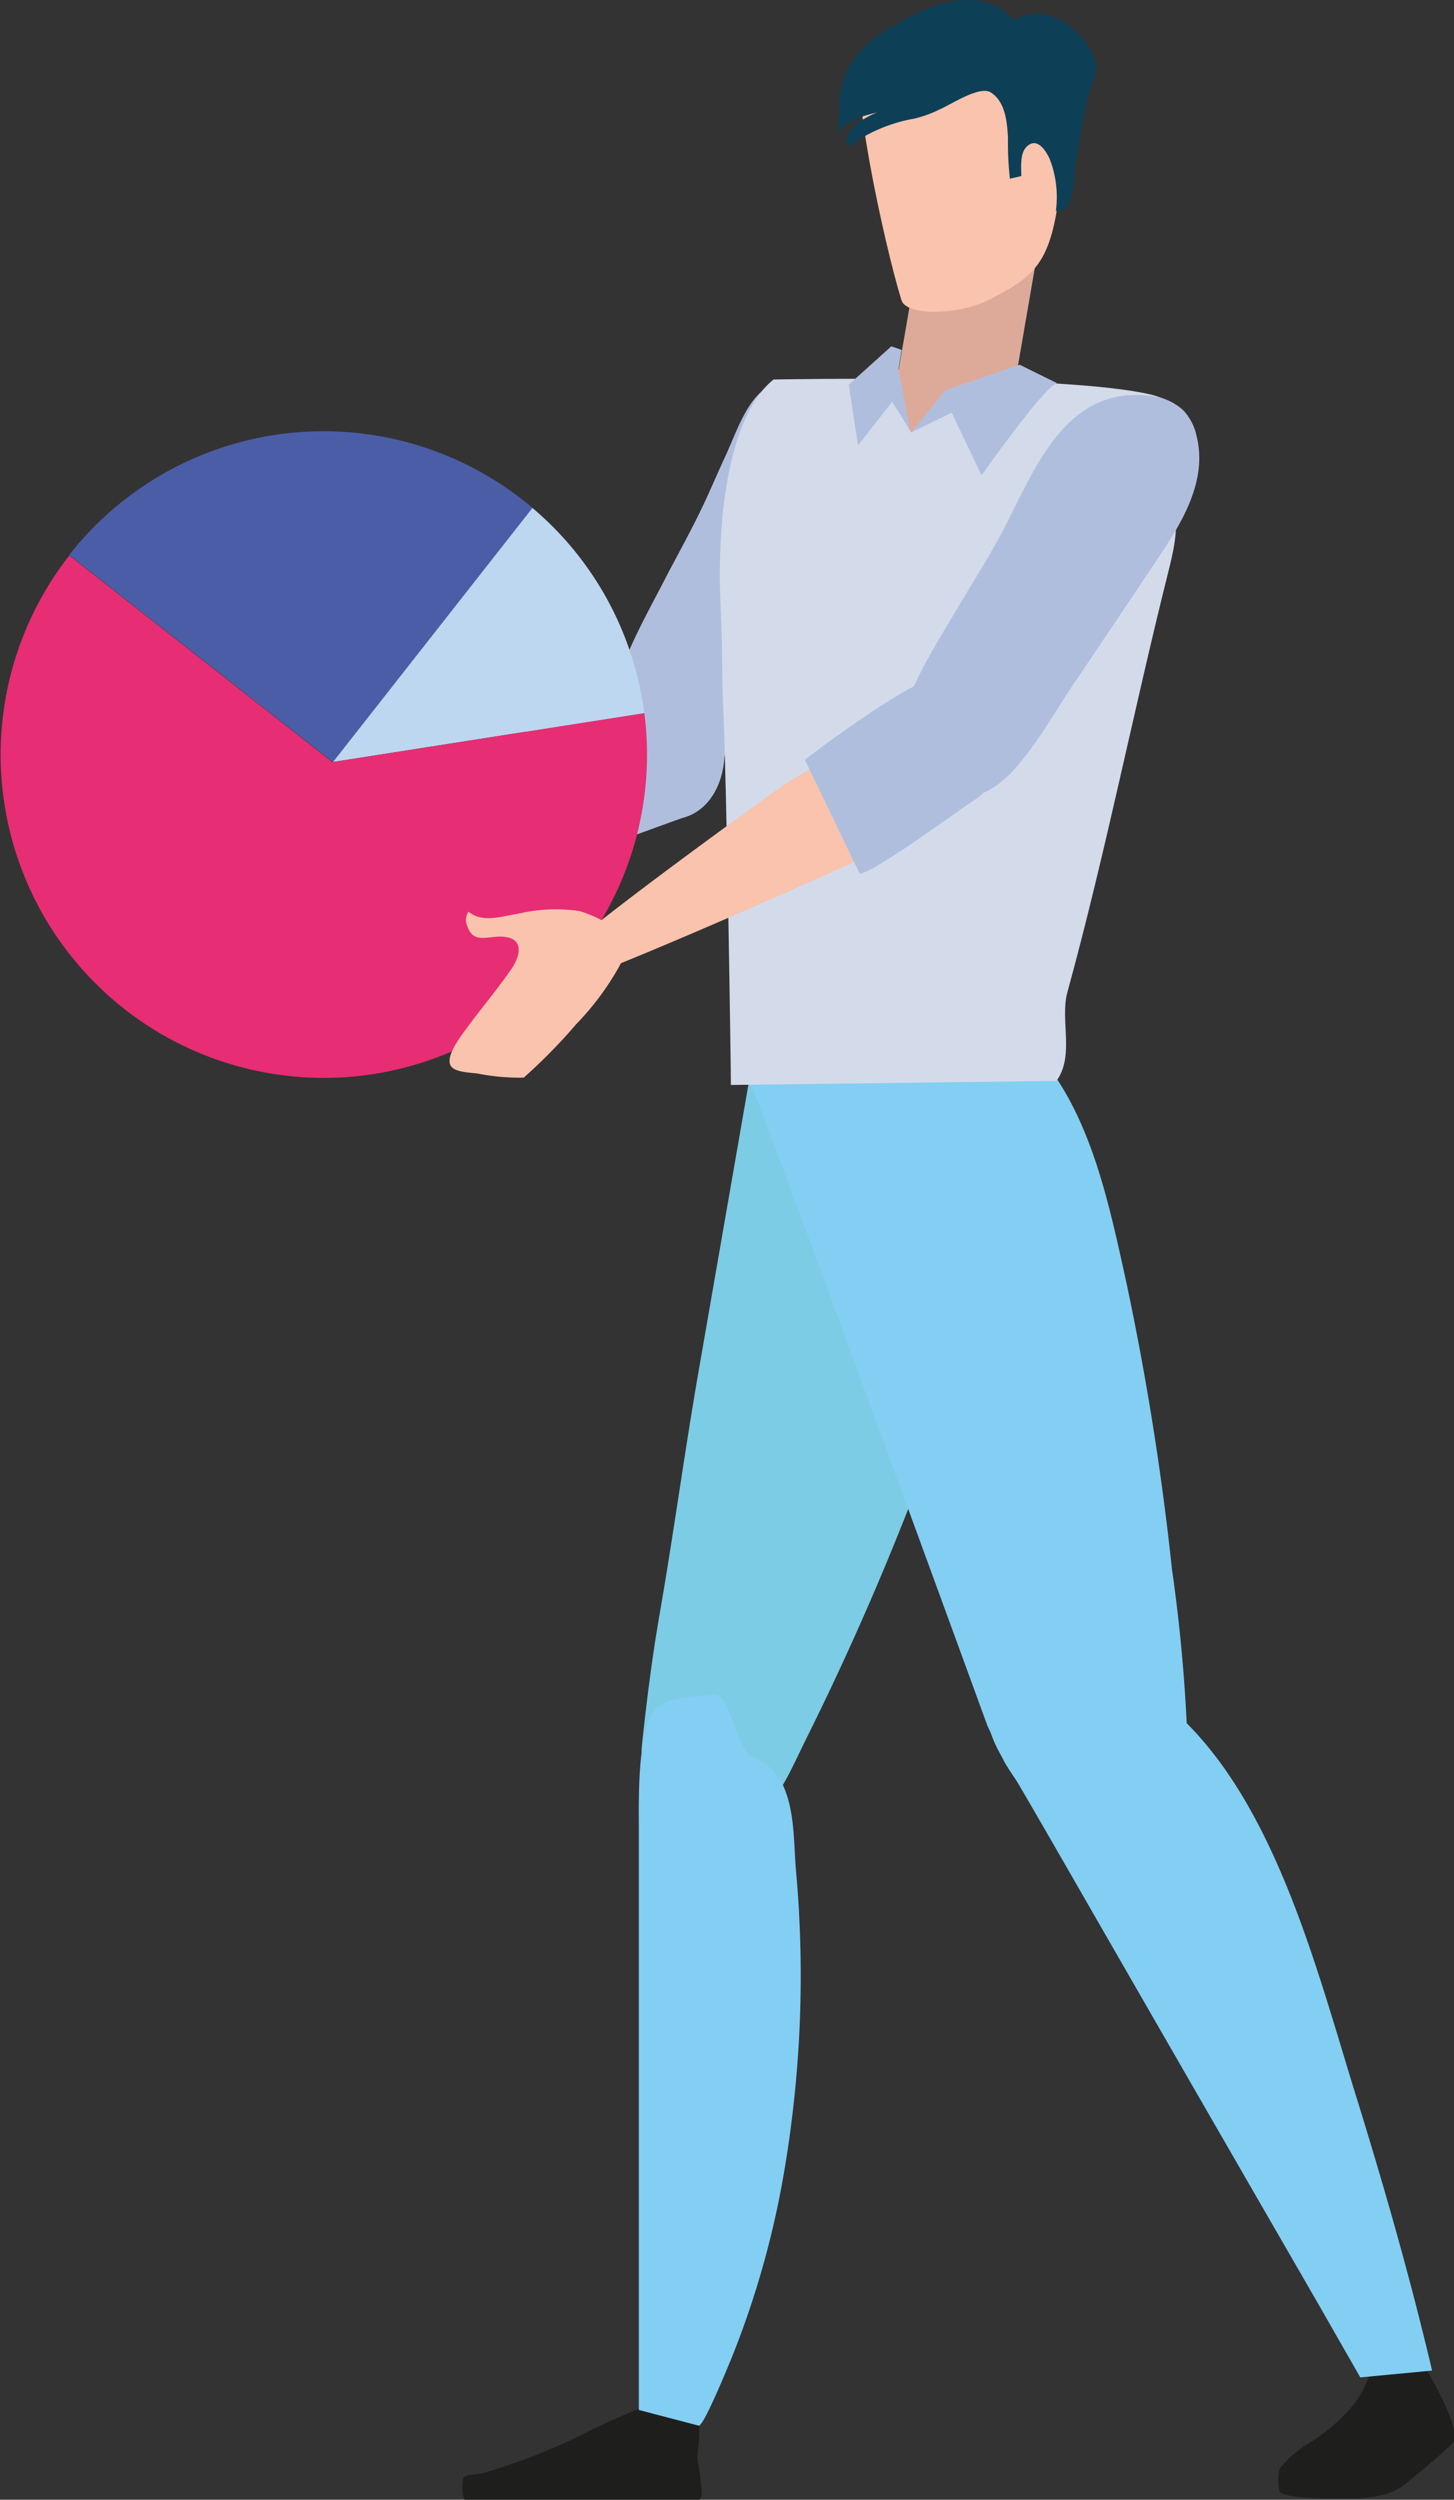
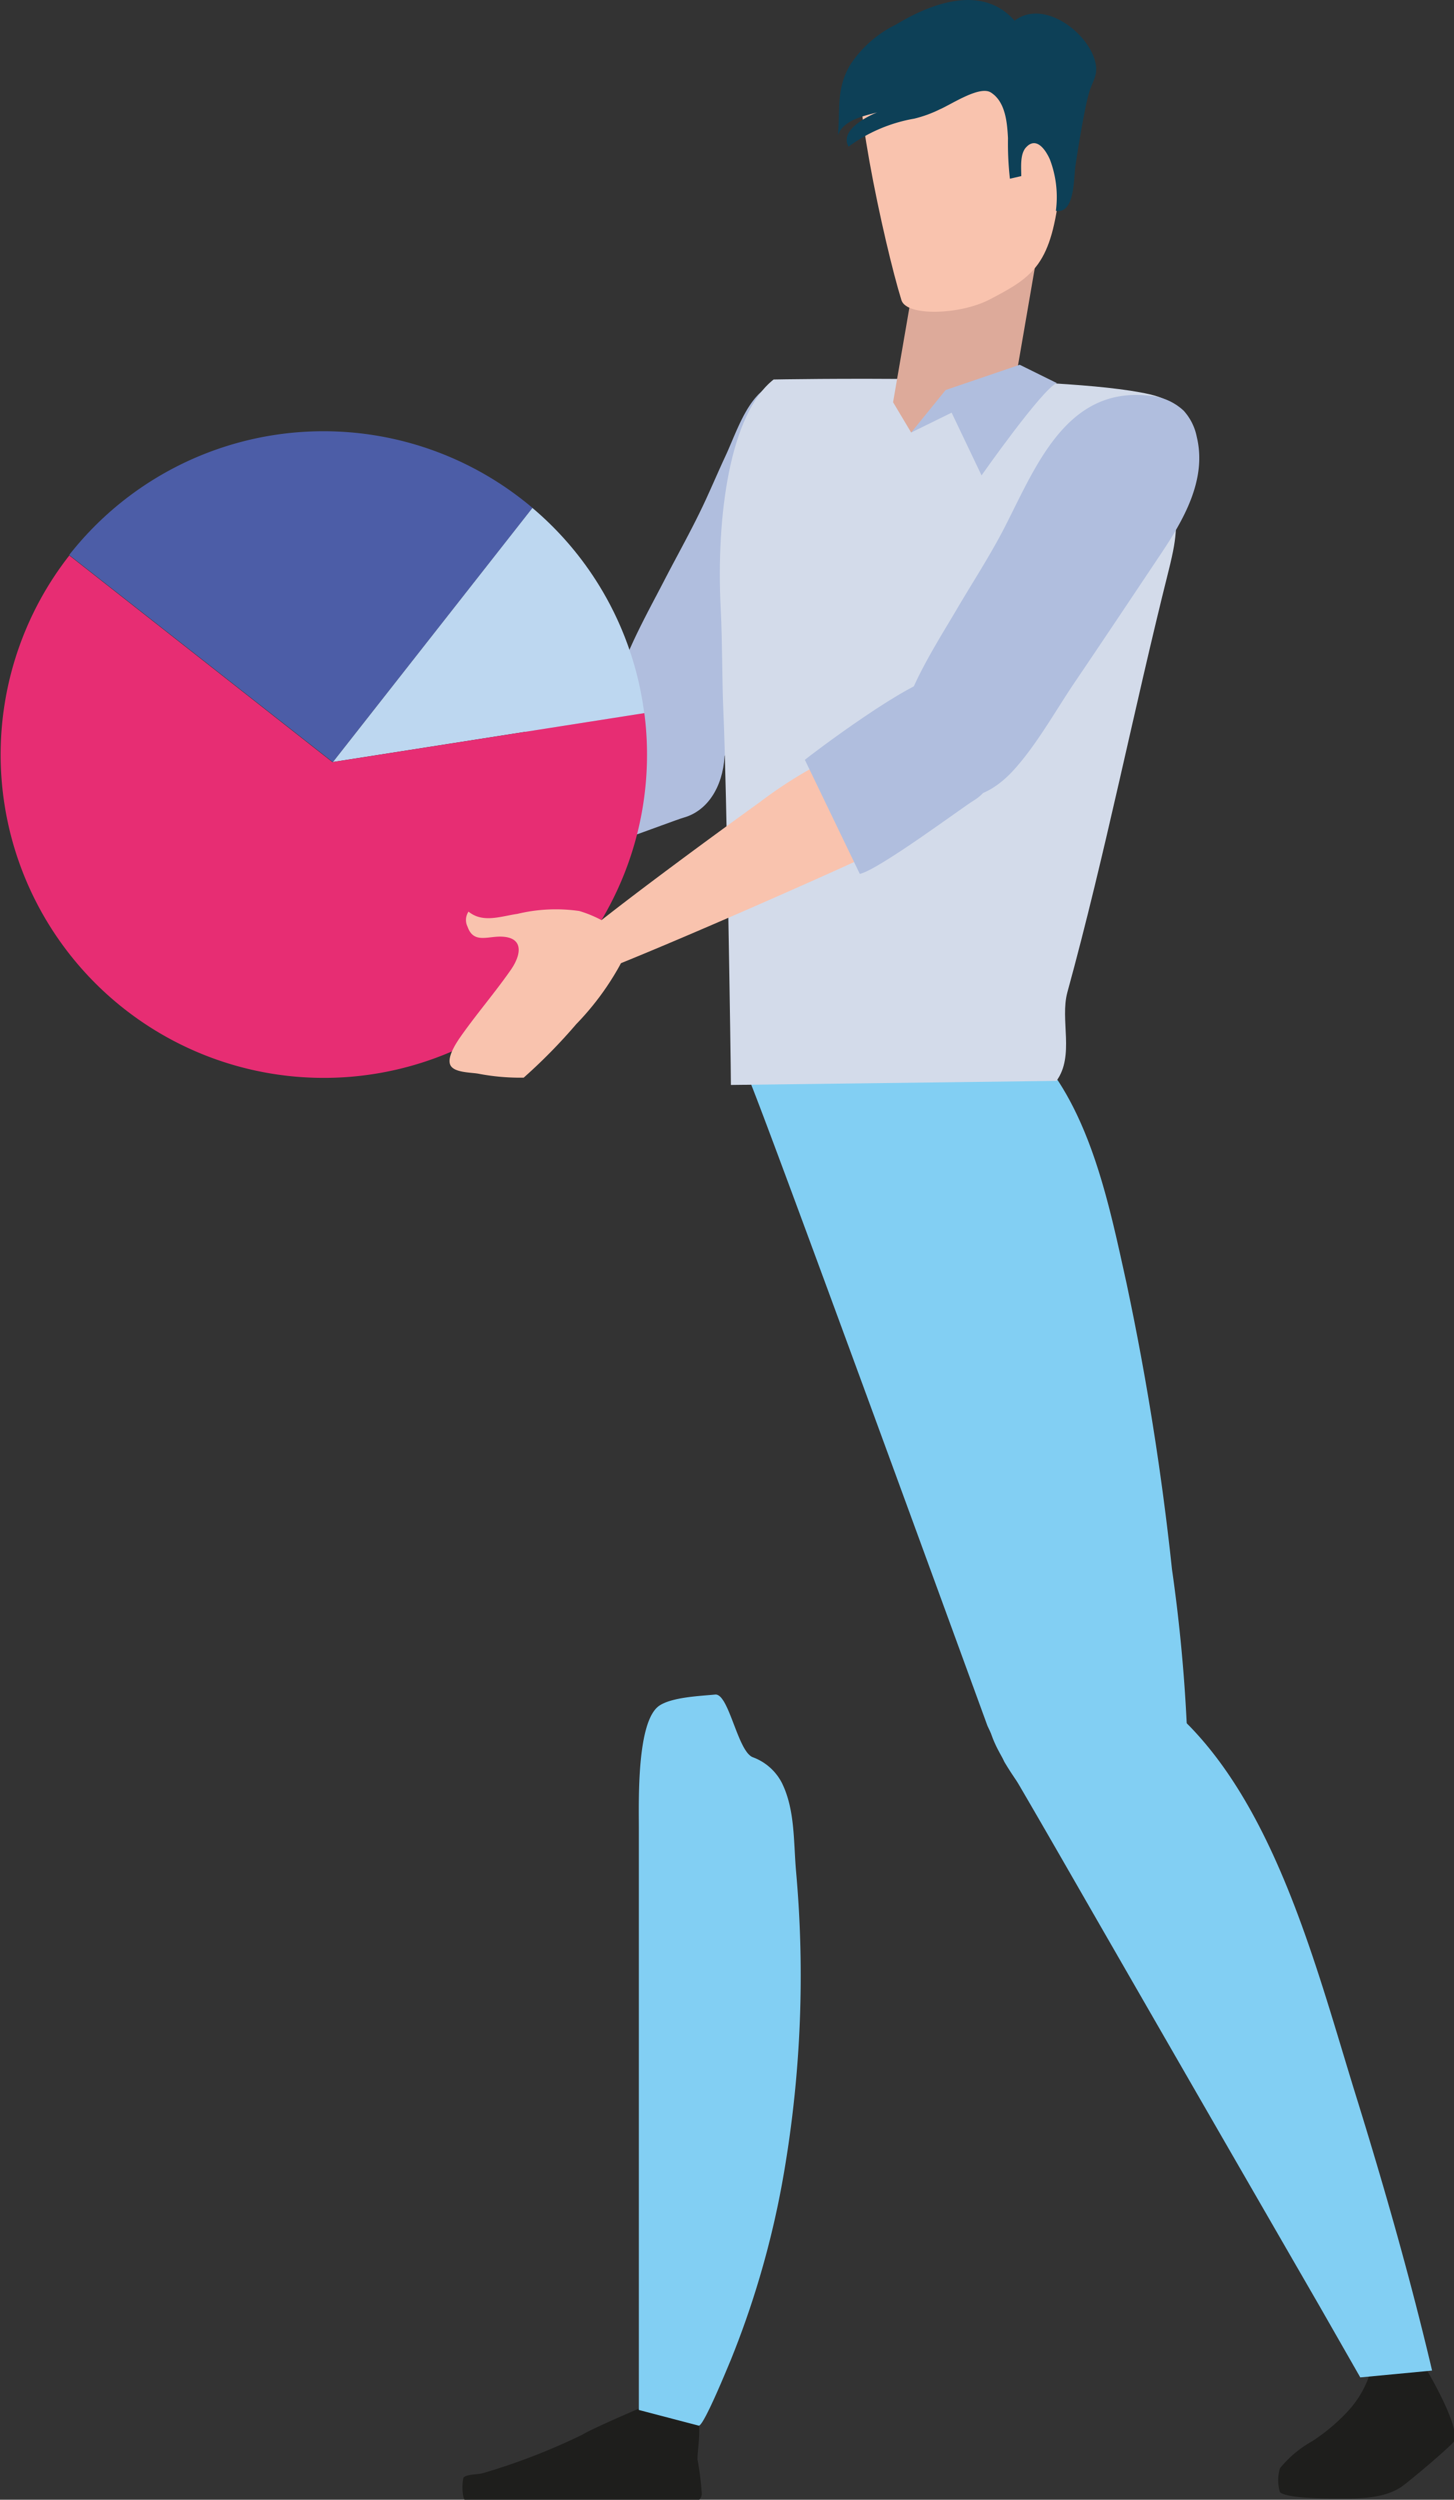
<svg xmlns="http://www.w3.org/2000/svg" viewBox="0 0 121.47 208.81">
  <rect x="0" y="0" width="121.47" height="208.81" fill="#333333" stroke="none" />
  <g id="Calque_2" data-name="Calque 2">
    <g id="Calque_1-2" data-name="Calque 1">
      <path d="M58.63,208.3a.72.72,0,0,1-.22.51H38.81a.78.78,0,0,1-.1-.26,4.14,4.14,0,0,1,0-1.57c.22-.32,1.26-.27,1.63-.39a53.08,53.08,0,0,0,8.3-3.21c.87-.54,5.19-2.38,5.19-2.38,1.21-.05,0,.59,1.21.59,1,0,2.76-.76,3.23.43.33.84,0,2.56,0,3.42A24.75,24.75,0,0,1,58.63,208.3Z" style="fill:#1e1e1c" />
      <path d="M119.05,197.73c-1-1.59-3.35.26-4.67.74a8.48,8.48,0,0,1-2,3.18,15.61,15.61,0,0,1-2.74,2.26,9.38,9.38,0,0,0-2.71,2.27,3.47,3.47,0,0,0,0,2c.58.5,3.53.53,4.61.53,1.61,0,4.15.11,5.73-1.12,1-.77,3.25-2.67,4.12-3.55S119.28,198.09,119.05,197.73Z" style="fill:#1e1e1c" />
-       <path d="M62.94,88.21l-4.6,26.46c-1.17,6.74-2.1,13.69-3.28,20.43-.54,3.11-1.06,7.09-1.44,10.78-.22,2.14,1.67,4,4.07,5s6.14.85,7.64-1.65c.77-1.3,1.39-2.72,2.06-4.06a238.6,238.6,0,0,0,10.23-23.71c3.45-9.43,6.52-19.4,7-29.5C84.63,91.93,64.18,88.46,62.94,88.21Z" style="fill:#7ccce5" />
      <path d="M59.75,141.55c-1.23.12-3.56.21-4.64.91-1.93,1.24-1.74,8-1.74,10.21,0,2.69,0,5.37,0,8.07q0,7.53,0,15.07c0,7.16,0,14.34,0,21.5,0,1.32,0,2.64,0,4l5,1.31c.4.11,2.5-5.07,2.65-5.41a75.53,75.53,0,0,0,4.48-15.75,97.51,97.51,0,0,0,1-25.19c-.21-2.46-.08-5.11-1.18-7.34a4.46,4.46,0,0,0-2.42-2.14C61.62,146.32,60.9,141.45,59.75,141.55Z" style="fill:#82cff3" />
      <path d="M94.09,107.09c-1.36-6.15-2.85-13.59-7-18.58-.1-.12-.21-.2-.31-.31L65.37,90.08,62.5,90c.61,1,20,54.18,20,54.18.48,1,.94,2,1.41,3a24,24,0,0,0,4,5.05c1,.69,2.37,1.61,3.64,1.63a7.31,7.31,0,0,0,4.09-1.43,7.94,7.94,0,0,0,2.76-3.2,11.27,11.27,0,0,0,.78-4.4,137.54,137.54,0,0,0-1.27-13.74A234.81,234.81,0,0,0,94.09,107.09Z" style="fill:#82cff3" />
      <path d="M84.42,140.28a3.67,3.67,0,0,0-1.11.94c-2,2.56.44,5.52,1.74,7.74,2.56,4.38,5.07,8.78,7.6,13.17q8.77,15.24,17.56,30.46l3.43,6,6-.57c-1.78-7.55-3.9-15-6.2-22.44-3.13-10-6.35-23.13-13.69-31a17.84,17.84,0,0,0-9.06-5.28A10.4,10.4,0,0,0,84.42,140.28Z" style="fill:#82cff3" />
      <path d="M25.54,75.27a8.29,8.29,0,0,0,1.79-1.06c.44-.5.35-1,.9-1.36a7.16,7.16,0,0,1,2.2-.41c1.36-.22,2.75-.4,4.1-.69,5.19-1.09,10.5-1.48,15.72-2.43,4.48-.81,5.67-1.29,2.94-5.35-1.76-2.59-2.23-3.36-5.36-2.64-3.64.82-7.62,2.48-11.21,3.64-3.18,1-6.47,2.79-9.76,3.35a2.67,2.67,0,0,1-2.74-.75c-1-1.18-2.87-1.48-4.33-1.76a2,2,0,0,0-2,3.32c.76,1,4.36,4.89,5.08,5.72a3.37,3.37,0,0,0,1.07.88C24.57,76,25,75.63,25.54,75.27Z" style="fill:#ddaa9a" />
      <path d="M55.42,48.63c-1.24,2.4-3.27,6-3.94,8.75s.06,5.73,3.12,7.17c2.57,1.2,4.83-.1,6.48-2C62.35,61,76.61,41.24,76.61,41.24l-4.74-3.69a33.66,33.66,0,0,1-3.88-3c-1-1.06-1.18-2.17-2.94-2.3a1.84,1.84,0,0,0-1.06.17,2.51,2.51,0,0,0-.41.32C62.18,34,61.43,36.3,60.65,38c-.57,1.22-1.09,2.44-1.65,3.66C57.9,44.06,56.61,46.32,55.42,48.63Z" style="fill:#b0bede" />
      <path d="M43.83,61l2,10.88c1.72.07,10.26-3.29,11.28-3.58,4.59-1.3,4.55-9.76,0-11.19C55,56.45,44.27,60.78,43.83,61Z" style="fill:#b0bede" />
      <polygon points="27.79 63.69 27.82 63.65 27.76 63.66 27.79 63.69" style="fill:#f4f2f3" />
      <path d="M27.82,63.65,44.49,42.43c-.25-.21-.5-.42-.76-.62A27,27,0,0,0,5.78,46.36l0,0,22,17.28Z" style="fill:#4c5da7" />
      <path d="M27.82,63.65l26-4.08a26.93,26.93,0,0,0-9.34-17.14Z" style="fill:#bdd7f0" />
      <path d="M27.79,63.68l0,0-22-17.28A27,27,0,1,0,53.83,59.57l-26,4.08Z" style="fill:#e72d73" />
      <path d="M60.44,59.63c.26,5.84.62,29.15.62,31l27.2-.34c1.53-2.11.28-5.09.91-7.4,3.19-11.62,5.52-23.52,8.46-35.23.85-3.4.57-3.57.62-7.14.06-3.79,2.06-6.61-2.23-7.59-7.48-1.7-31.39-1.23-31.39-1.23C61,34.55,59.81,43,60.21,50.85,60.36,53.77,60.31,56.74,60.44,59.63Z" style="fill:#d3dbea" />
      <path d="M48.14,85.55a23,23,0,0,0,3.59-4.82c.41-.77.93-1.67.49-2.52A3.55,3.55,0,0,0,50.5,77a10,10,0,0,0-2.1-.9,13.71,13.71,0,0,0-5.18.24c-1.4.2-2.87.79-4.08-.19a1.26,1.26,0,0,0-.08,1.26c.46,1.31,1.47.88,2.56.83,2.12-.07,2,1.37,1.1,2.71-1.33,1.92-2.88,3.71-4.23,5.63-.35.5-1.19,1.75-.86,2.4s1.77.59,2.39.72a18.45,18.45,0,0,0,3.73.32A45.69,45.69,0,0,0,48.14,85.55Z" style="fill:#f9c3ae" />
      <path d="M51,80.81c-2.21.89-2.1-2.87-2.1-2.87,3.68-3,11-8.36,14.57-10.93a37.07,37.07,0,0,1,8.5-4.84c2.53-1.54,3.2,3.13,5.6,4.69A11.42,11.42,0,0,1,73.48,71C72.4,71.61,58.05,78,51,80.81Z" style="fill:#f9c3ae" />
      <path d="M79.91,50.93c-1.3,2.21-3.44,5.56-4.23,8.12s-.25,5.48,2.6,7c2.39,1.29,4.61.18,6.28-1.59,2-2.15,3.6-5.07,5.26-7.52,2.4-3.54,4.78-7.11,7.16-10.67,1.91-2.86,3.86-6.22,3-9.78a4.56,4.56,0,0,0-1.1-2.19,4.73,4.73,0,0,0-2.93-1.25c-7.07-.78-9.58,6.35-12.23,11.4C82.53,46.7,81.17,48.78,79.91,50.93Z" style="fill:#b0bede" />
      <path d="M67.24,63.47,71.83,73c1.61-.36,8.63-5.6,9.5-6.12,3.9-2.35,1.75-10.14-2.84-10.3C76.38,56.49,67.59,63.16,67.24,63.47Z" style="fill:#b0bede" />
      <polygon points="84.23 35.26 79.34 33.7 76.12 36.13 74.61 33.6 77.17 18.75 86.79 20.41 84.23 35.26" style="fill:#ddaa9a" />
      <path d="M75.31,25.08c.43,1.36,4.89,1.23,7.38-.07,3.71-1.93,5.16-2.93,5.86-9.39C89,11.69,89.44,7.24,85.67,5c-2.34-1.42-11-2-13.47-.36C70.65,5.65,73.91,20.59,75.31,25.08Z" style="fill:#f9c3ae" />
      <path d="M91.52,5.27C91,2.77,87.2-.14,84.76,1.73c-2.71-3.09-7-1.44-9.92.33A9.58,9.58,0,0,0,71,5.46c-1.15,2-.8,3.63-1,5.83.45-1.25,2.13-1.6,3.28-1.9-1,.4-3.14,1.55-2.39,2.86a13,13,0,0,1,5.49-2.34,10.21,10.21,0,0,0,2.12-.77c1-.43,3.32-2,4.27-1.42,1.23.77,1.37,2.51,1.44,3.82a26.34,26.34,0,0,0,.16,3.39l.95-.22c0-.71-.12-1.83.39-2.39.83-.92,1.6.1,2,1a8.82,8.82,0,0,1,.5,4.29c1.57.29,1.49-2.68,1.62-3.64s.78-5,1.14-6.17C91.2,6.88,91.76,6.33,91.52,5.27Z" style="fill:#0d4057" />
      <path d="M79,32.58l6.19-2.11L88.29,32C87.1,32.45,82,39.71,82,39.71l-2.5-5.24-3.38,1.66Z" style="fill:#b0bede" />
-       <polygon points="70.91 32.13 74.46 28.93 75.33 29.23 75.06 30.82 76.01 35.91 74.53 33.56 71.68 37.22 70.91 32.13" style="fill:#b0bede" />
    </g>
  </g>
</svg>